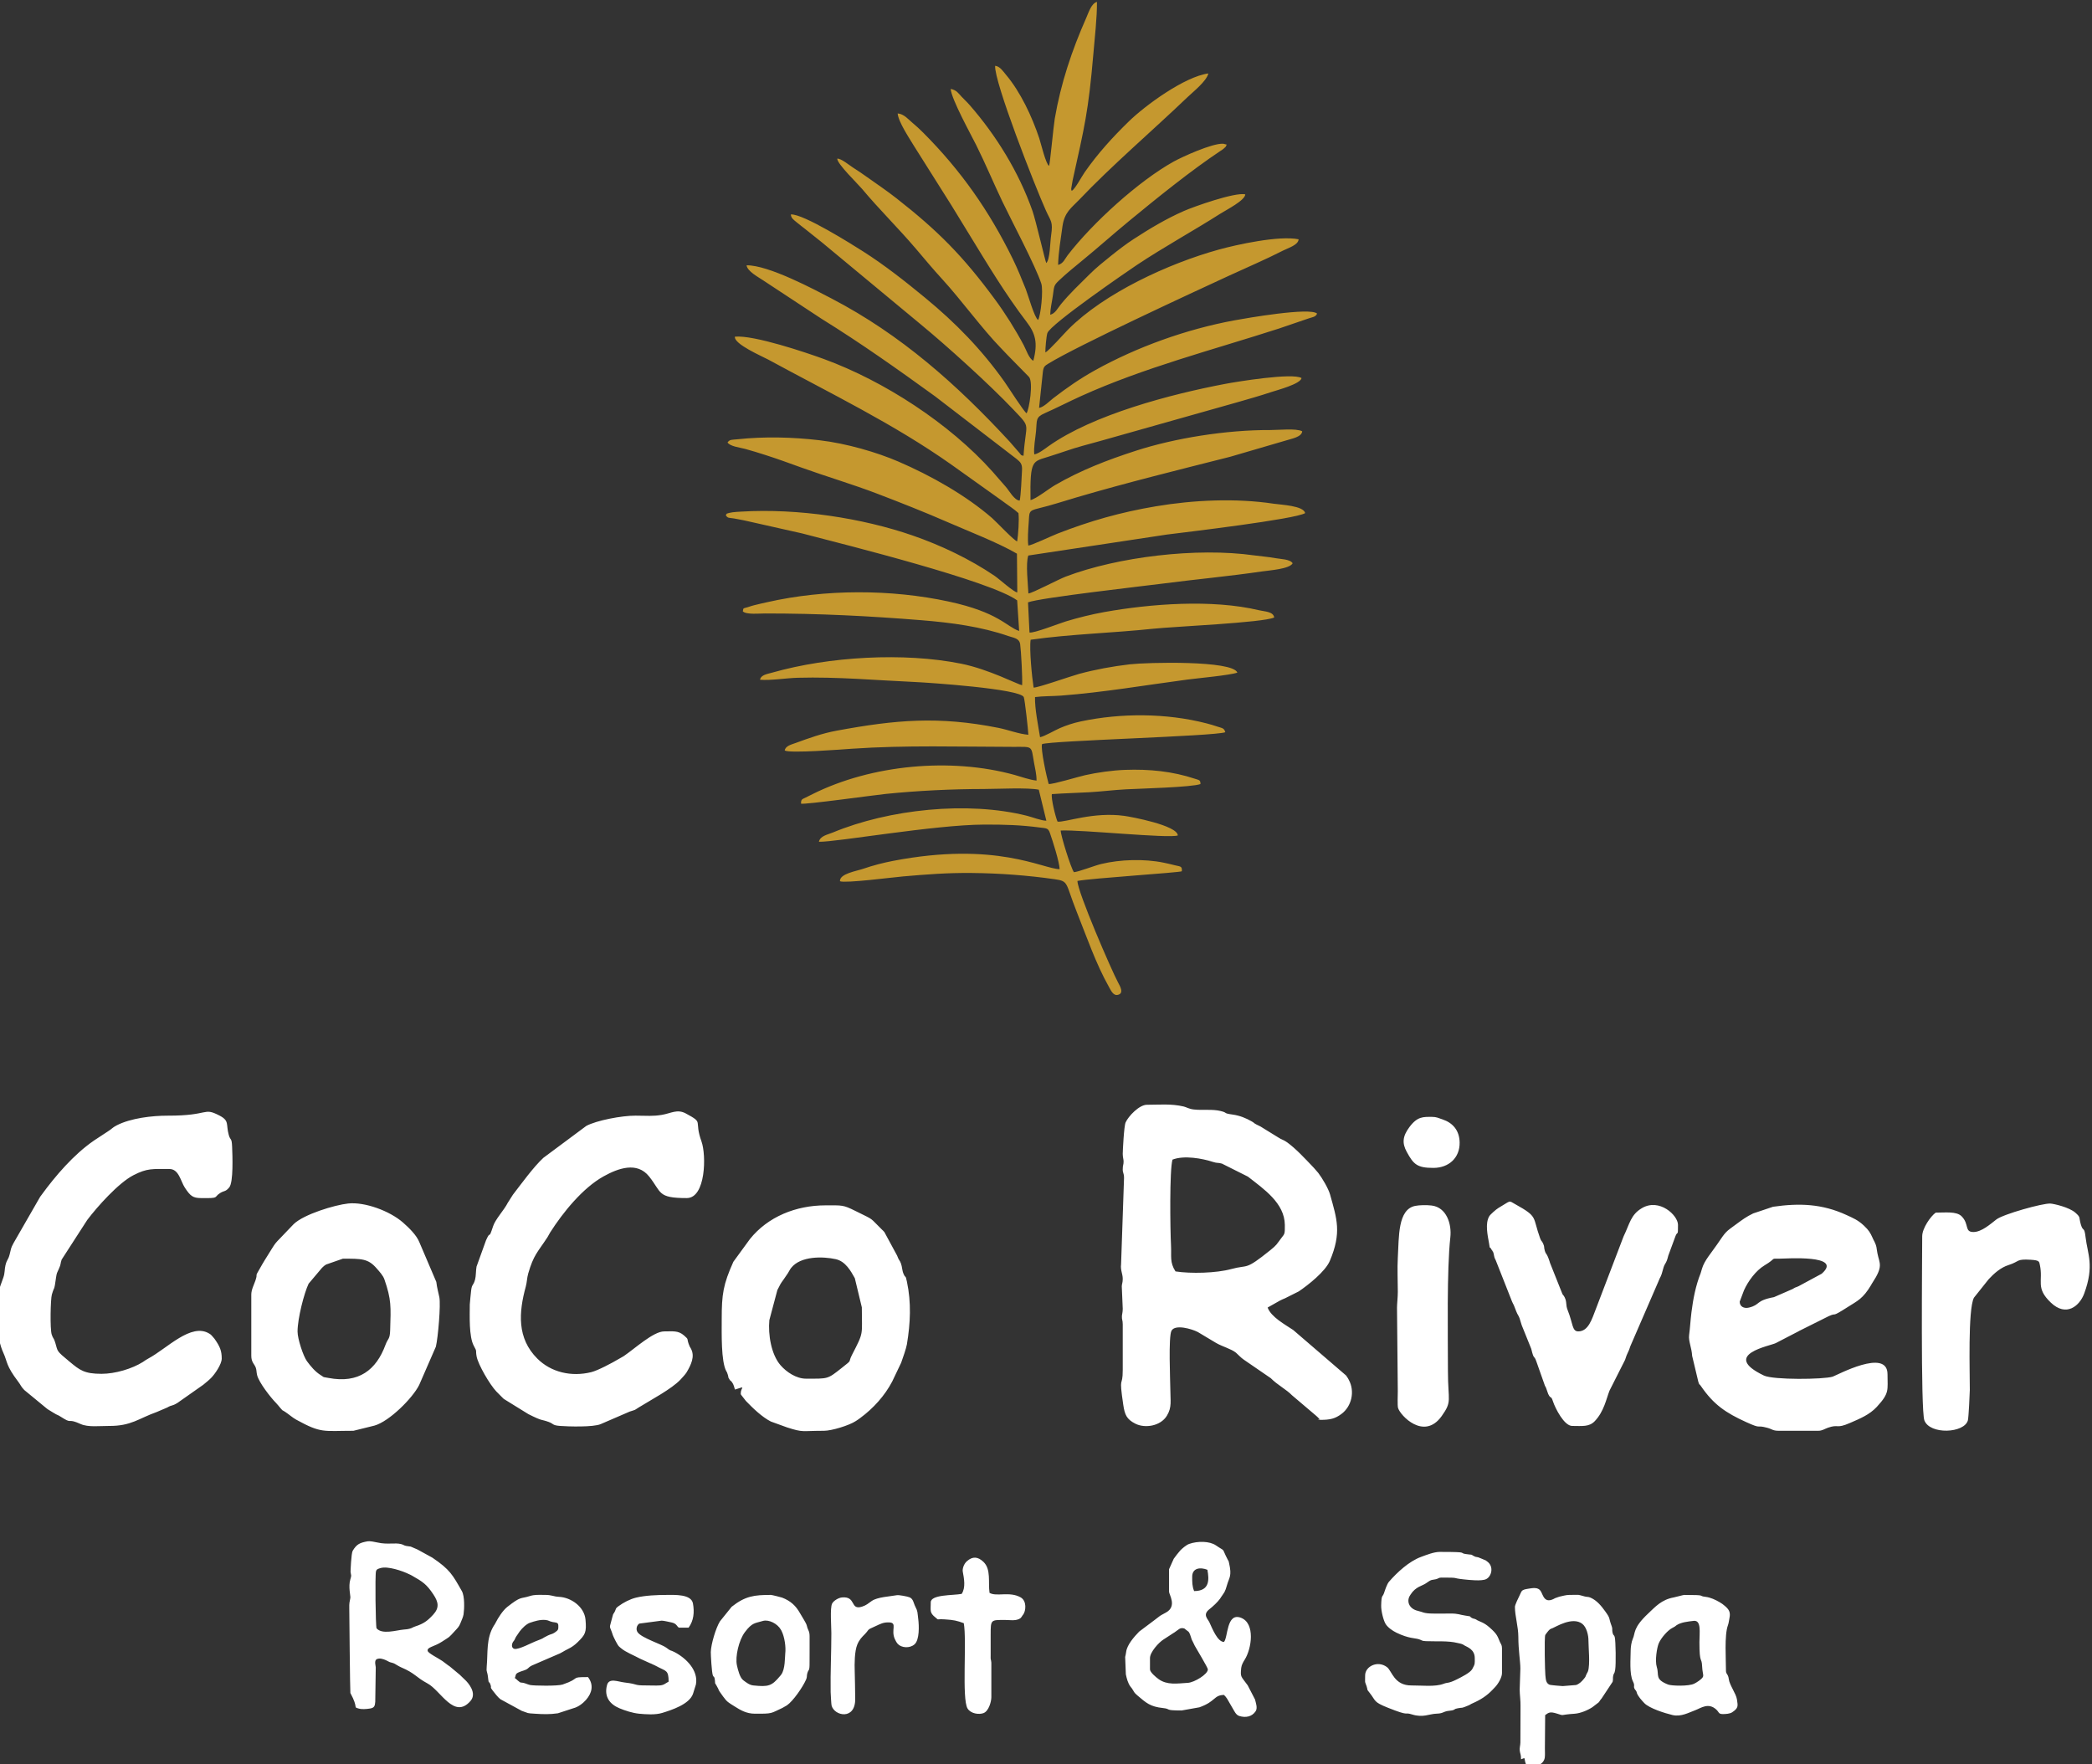
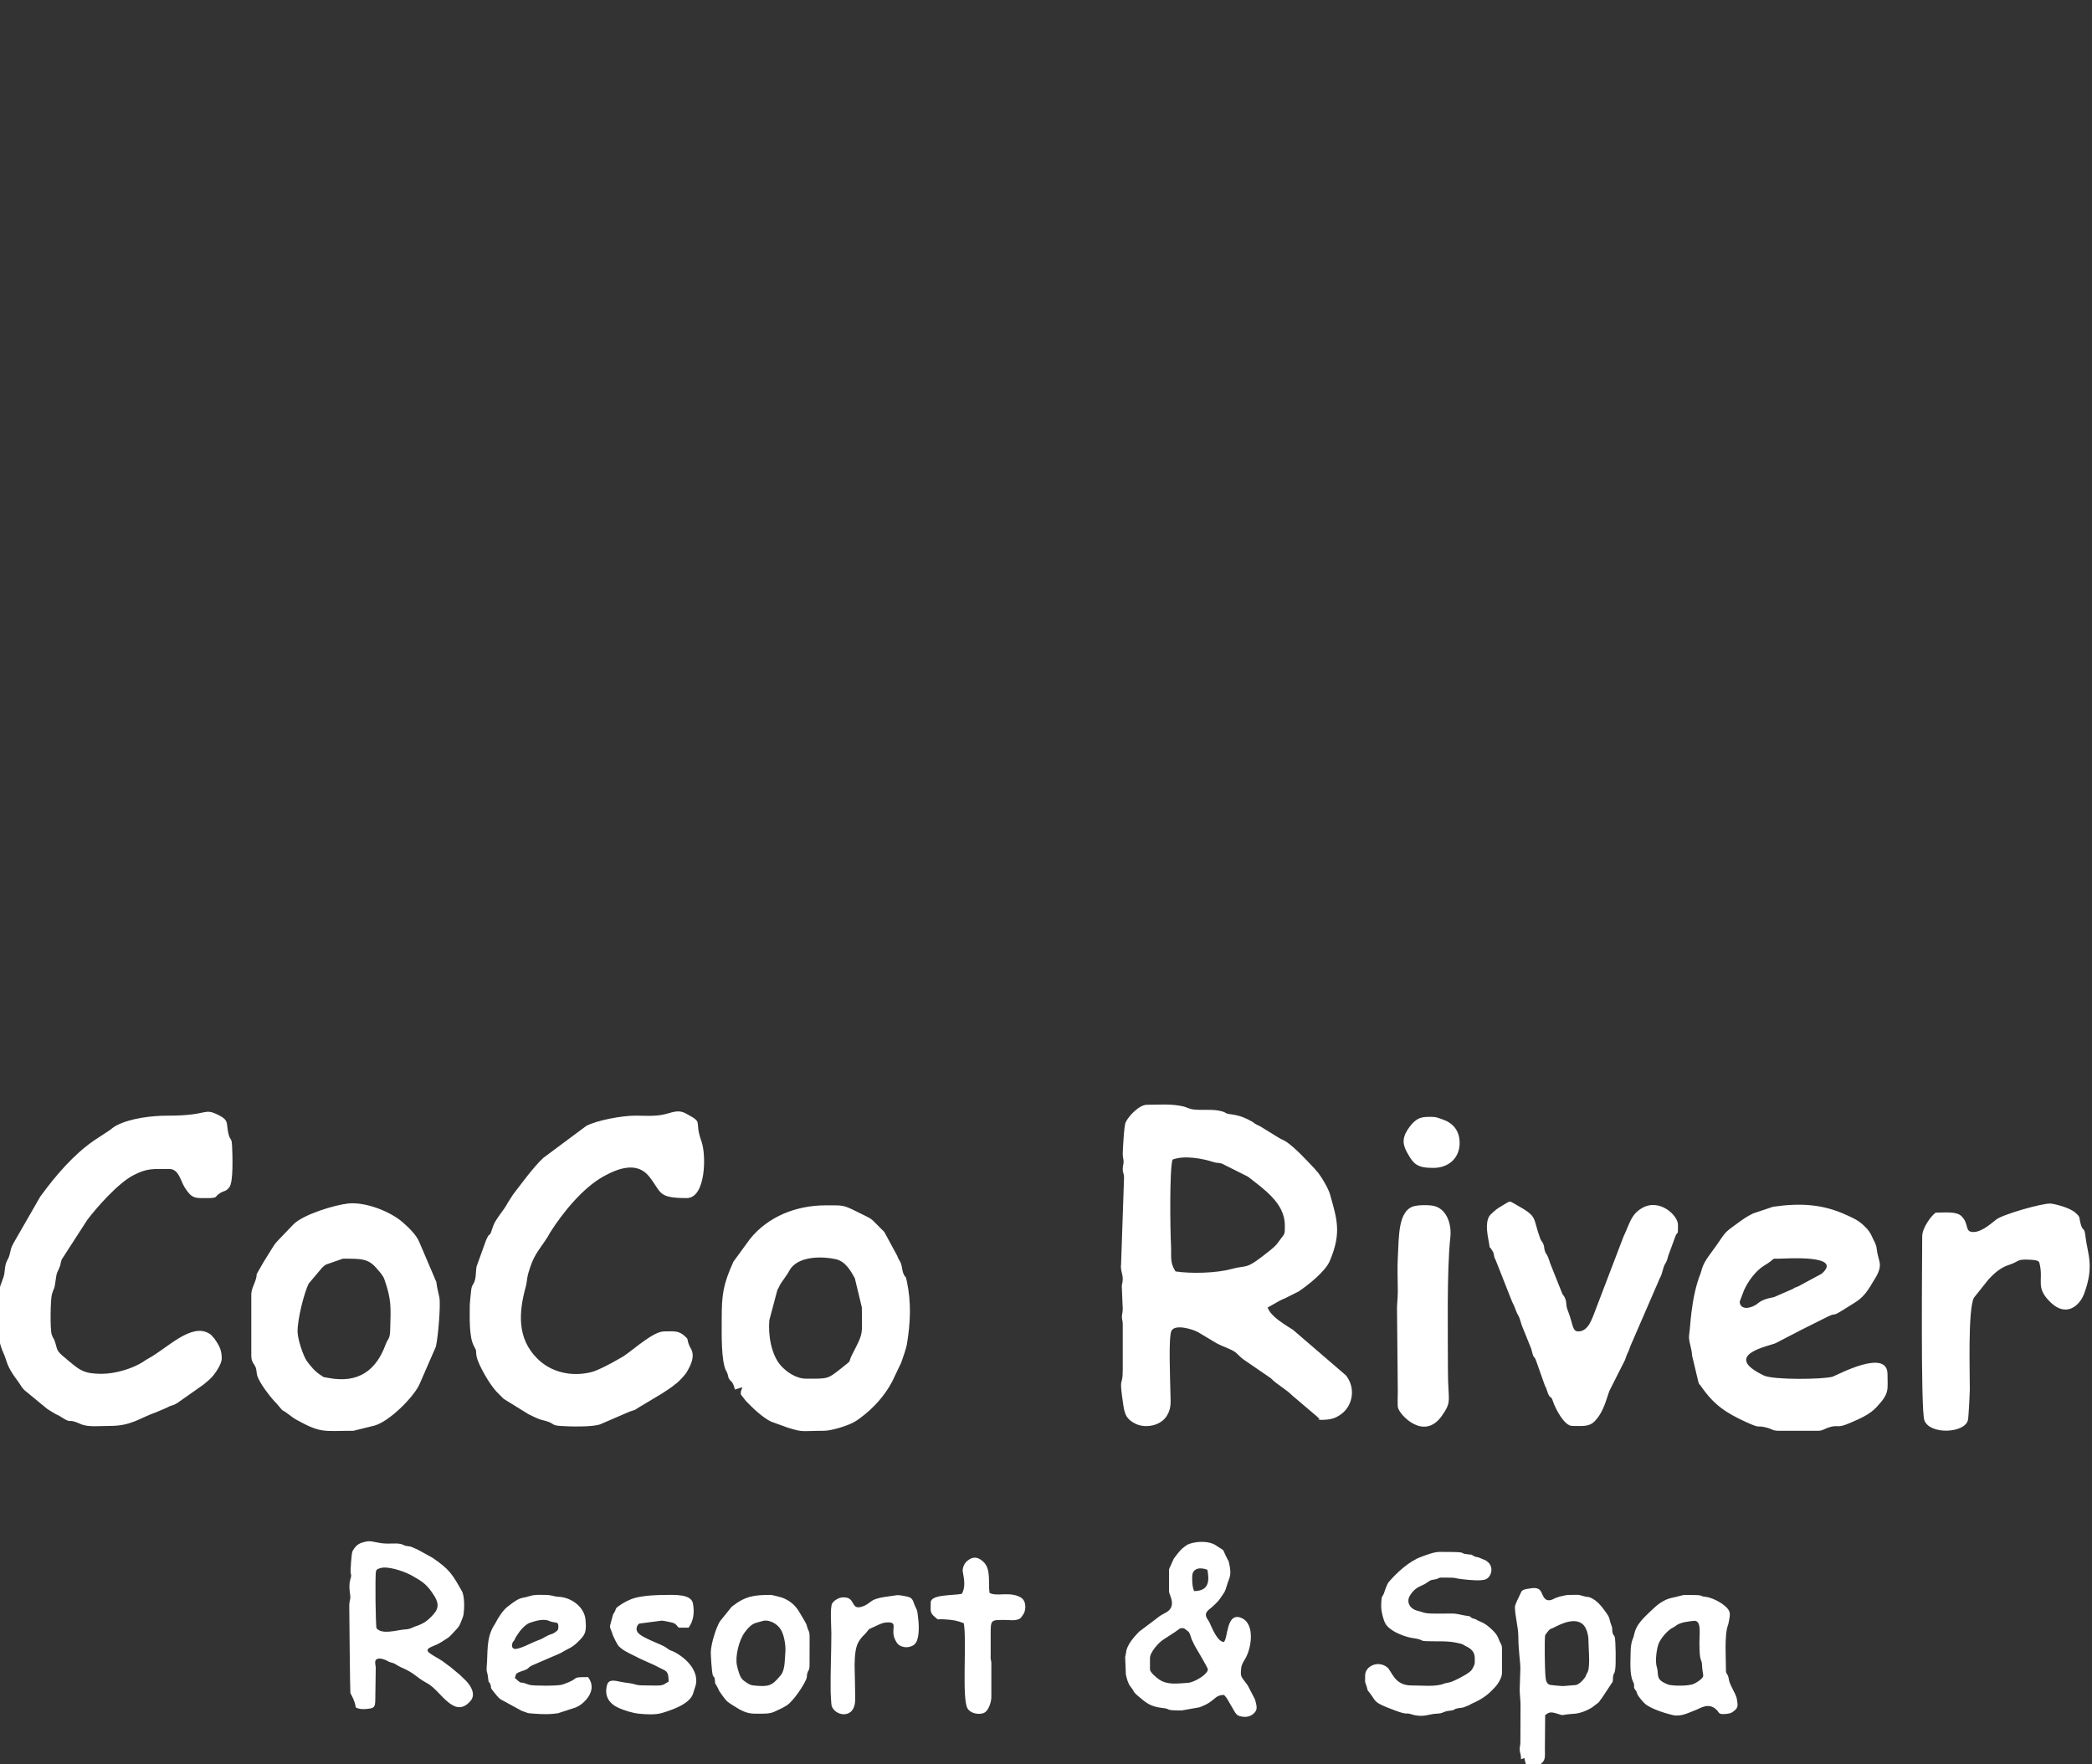
<svg xmlns="http://www.w3.org/2000/svg" version="1.1" id="Layer_1" x="0px" y="0px" width="434px" height="366px" viewBox="0 0 434 366" enable-background="new 0 0 434 366" xml:space="preserve">
  <rect x="0" y="0" width="434" height="366" fill="#333333" stroke="none" />
-   <path fill-rule="evenodd" clip-rule="evenodd" fill="#C5982F" d="M217.64,34.409c-0.66-0.304-1.725-4.776-2.031-5.697  c-1.501-4.509-3.9-9.649-6.929-13.227c-0.623-0.736-1.223-1.711-2.232-1.838c-0.232,3.291,8.229,24.909,10.535,30.035  c1.015,2.256,1.511,2.249,1.074,5.181c-0.216,1.447-0.208,4.939-0.998,5.707c-0.183-0.211-2.161-8.818-2.873-10.84  c-2.841-8.073-7.545-15.669-13.056-21.972c-0.607-0.694-1.017-1.028-1.666-1.723c-0.673-0.719-1.002-1.343-2.241-1.587  c0.179,2.19,4.231,9.502,5.312,11.674c1.896,3.811,3.539,7.749,5.375,11.609c1.778,3.74,6.975,13.528,8.122,17.123  c0.425,1.331-0.106,6.614-0.669,7.524c-0.772-0.47-2.093-5.242-2.561-6.406c-0.883-2.202-1.718-4.264-2.685-6.237  c-4.929-10.063-10.829-18.431-18.577-26.197c-0.757-0.759-1.444-1.392-2.323-2.13c-0.815-0.686-1.698-1.774-2.988-1.874  c0.112,1.716,2.519,5.295,3.398,6.764l7.72,12.242c1.407,2.288,2.499,4.081,3.787,6.185c3.75,6.122,7.495,12.373,11.854,18.069  c1.829,2.391,2.363,4.353,1.38,8.049c-0.913-0.478-1.438-2.202-1.969-3.202c-1.753-3.3-3.833-6.601-5.984-9.524  c-6.659-9.049-11.866-14.264-20.416-20.965c-2.047-1.604-4.019-2.921-6.04-4.361c-1.101-0.785-1.892-1.324-3.039-2.055  c-0.629-0.4-2.457-1.909-3.224-1.822c-0.067,1.041,4.302,5.264,5.143,6.27c3.551,4.253,7.536,8.146,11.156,12.403  c1.792,2.106,3.559,4.238,5.514,6.369c3.794,4.135,8.317,10.336,12.102,14.218c0.612,0.627,0.908,0.945,1.45,1.522l4.412,4.499  c0.946,1.069,0.031,6.772-0.503,7.542c-0.598-0.395-3.783-5.41-4.56-6.508c-4.753-6.712-10.125-12.222-16.495-17.465  c-4.046-3.331-8.363-6.75-12.879-9.618c-2.135-1.356-12.399-7.833-14.971-7.662c0.057,0.795,0.616,1.137,1.243,1.659  c0.577,0.481,1.205,0.953,1.779,1.403c1.257,0.986,2.224,1.756,3.42,2.731l20.416,16.938c5.513,4.537,14.43,12.598,19.346,17.792  c3.792,4.007,2.546,2.391,2.07,9.542c-0.685-0.149-0.363-0.037-0.837-0.579l-2.074-2.387  c-10.914-11.814-22.506-22.152-36.954-29.676c-3.396-1.769-13.066-6.953-17.591-6.864c0.156,1.252,2.477,2.461,3.476,3.143  l12.028,7.917c8.394,5.209,15.784,10.462,23.585,16.104l16.921,13.003c0.782,0.649,1.196,1.008,1.133,2.307  c-0.063,1.281-0.237,5.339-0.483,6.33c-1.103-0.023-2.225-2.118-2.856-2.82c-1.012-1.126-1.837-2.129-2.771-3.175  c-8.914-9.988-22.527-18.809-34.971-23.362c-3.533-1.293-14.539-5.025-18.485-4.646c-0.236,1.551,5.701,4.092,6.887,4.737  c12.997,7.072,26.01,13.325,38.048,21.825l10.401,7.418c1.126,0.858,2.582,1.777,3.488,2.622c0.179,1.365-0.048,4.47-0.262,5.859  c-0.596-0.08-4.328-4.063-5.193-4.814c-5.522-4.791-12.738-8.837-19.451-11.735c-4.443-1.918-10.758-3.77-16.384-4.427  c-5.556-0.649-11.393-0.799-17.017-0.198c-1.112,0.119-1.593-0.004-2.046,0.667c0.565,0.831,2.537,1.028,3.685,1.338  c1.306,0.352,2.768,0.811,4.057,1.22c2.691,0.854,5.275,1.811,7.747,2.699c5.104,1.833,10.516,3.434,15.436,5.313  c5.044,1.928,9.968,3.87,14.834,5.996c4.243,1.853,10.334,4.195,14.282,6.499l0.071,8.034c-0.712-0.027-3.771-2.8-4.678-3.417  c-5.059-3.441-11.084-6.332-17.053-8.395c-10.357-3.581-23.683-5.666-35.596-4.946c-0.575,0.035-1.175,0.064-1.749,0.14  c-0.001,0-0.69,0.126-0.712,0.134c-0.708,0.25-0.288-0.057-0.691,0.458c0.412,0.687,0.646,0.511,1.708,0.686  c0.787,0.13,1.367,0.27,2.143,0.409l11.985,2.694c9.475,2.467,39.056,9.855,44.616,13.89l0.412,6.347  c-2.616-0.868-4.192-3.855-14.594-6.1c-11.969-2.583-25.629-2.599-37.692,0.133c-0.882,0.2-1.856,0.41-2.749,0.642  c-0.451,0.117-0.804,0.238-1.29,0.396c-0.923,0.3-0.865,0.029-1.001,0.857c0.699,0.733,3.493,0.435,4.609,0.441  c11.248-0.005,21.594,0.527,32.458,1.402c6.155,0.496,12.373,1.327,18.021,3.285c1.084,0.376,2.269,0.433,2.449,1.7  c0.201,1.417,0.501,7.131,0.404,8.503c-0.939-0.172-6.902-3.312-12.638-4.468c-11.849-2.389-27.467-1.496-39.232,1.859  c-0.985,0.281-2.322,0.447-2.501,1.472c2.215,0.182,5.417-0.347,7.831-0.414c8.206-0.227,16.459,0.536,24.612,0.897  c2.137,0.095,21.552,1.372,22.274,3.123c0.23,0.558,0.925,6.933,0.952,7.807c-2.027-0.167-4.136-1.02-6.237-1.437  c-12.388-2.46-21.302-1.681-33.583,0.597c-3,0.557-5.681,1.53-8.497,2.557c-0.853,0.311-2.086,0.588-2.228,1.546  c1.106,0.63,11.935-0.227,13.95-0.366c11.126-0.767,22.383-0.402,33.527-0.387c4.106,0.005,3.609-0.321,4.248,3.309  c0.216,1.229,0.526,2.356,0.518,3.686c-1.543-0.176-3.085-0.768-4.534-1.168c-13.308-3.685-29.724-2.114-41.92,3.965  c-0.512,0.255-0.876,0.435-1.413,0.704c-0.768,0.385-0.998,0.33-0.996,1.282c0.741,0.245,15.212-1.778,17.591-2.019  c6.64-0.671,13.578-1.011,20.352-1.02c2.682-0.005,9.119-0.332,11.386,0.146l1.568,6.434c-1.082-0.014-2.926-0.75-4.009-1.021  c-12.349-3.101-28.667-1.358-40.31,3.476c-1.068,0.443-2.608,0.685-2.864,1.915c3.664,0.076,23.885-3.52,34.229-3.567  c4.329-0.018,7.654,0.084,11.732,0.624c1.167,0.155,1.594,0.059,1.956,1.104c0.615,1.775,1.952,5.937,2.021,7.519  c-3.491-0.033-13.115-5.852-34.605-1.708c-1.975,0.38-4.216,0.962-6.064,1.605c-1.47,0.512-5.008,1.03-4.904,2.611  c1.154,0.453,10.928-0.814,13.104-1.002c4.88-0.422,9.115-0.763,14.215-0.713c5.869,0.057,11.538,0.487,17.219,1.291  c2.988,0.422,2.187,0.748,4.554,6.702c2.063,5.186,4.007,10.846,6.688,15.602c0.412,0.732,0.898,1.885,1.82,1.699  c1.396-0.281,0.534-1.77,0.101-2.564c-1.3-2.385-8.457-18.887-8.432-21.08c2.884-0.565,21.168-1.721,21.656-2.007  c0.086-1.092-0.283-0.955-1.426-1.241c-0.811-0.203-1.639-0.396-2.373-0.546c-4.017-0.82-8.968-0.672-12.905,0.274  c-1.47,0.353-4.716,1.636-5.685,1.705c-0.578-0.731-2.745-7.587-2.743-8.642c4.111-0.218,22.471,1.694,24.299,1.02  c-0.099-2.093-9.705-3.867-11.095-4.059c-6.414-0.883-12.229,1.369-13.855,1.198c-0.417-0.903-1.386-4.856-1.18-5.713  c2.617-0.186,5.188-0.244,7.765-0.389c2.57-0.146,5.074-0.472,7.622-0.604c2.82-0.146,13.698-0.432,15.439-1.093  c0-0.856-0.239-0.796-1.115-1.088c-4.695-1.563-9.509-2.036-14.529-1.854c-2.632,0.095-5.764,0.539-8.263,1.097  c-1.479,0.33-6.756,1.938-7.584,1.834c-0.405-1.364-1.715-7.348-1.372-8.275c1.884-0.735,35.757-1.622,38.013-2.467  c-0.242-0.89-0.646-0.836-1.597-1.155c-0.85-0.285-1.386-0.447-2.339-0.693c-8.295-2.133-17.681-2.162-26.056-0.391  c-1.61,0.341-3.055,0.841-4.349,1.396c-0.981,0.421-3.164,1.704-4.088,1.875c-0.378-2.388-1.105-5.882-1.048-8.323  c1.704-0.224,3.628-0.172,5.421-0.308c8.791-0.667,17.455-2.168,26.147-3.318c2.16-0.286,8.843-0.895,10.412-1.45  c-0.965-2.586-18.802-2.126-22.297-1.722c-3.599,0.417-7.165,1.079-10.515,1.981c-1.651,0.445-8.705,2.934-9.458,2.846  c-0.333-2.06-0.916-8.018-0.614-9.926c8.305-1.178,17.067-1.396,25.354-2.276c4.386-0.465,22.803-1.25,25.173-2.337  c-0.173-1.248-2.014-1.235-3.126-1.501c-9.782-2.335-22.586-1.333-32.104,0.368c-2.619,0.468-5.559,1.198-8.023,1.954  c-1.352,0.415-6.677,2.504-7.515,2.291l-0.305-6.253c2.365-0.947,24.688-3.469,27.591-3.849c6.917-0.904,14.005-1.548,20.952-2.566  c1.565-0.229,5.729-0.502,6.358-1.694c-0.521-0.875-2.553-0.863-3.613-1.065c-1.444-0.275-2.906-0.362-4.311-0.563  c-11.982-1.706-28.4,0.305-39.15,4.392c-1.546,0.588-6.909,3.439-7.747,3.499c-0.07-1.798-0.607-6.266-0.017-7.87l28.712-4.344  c4.459-0.556,26.624-3.184,28.715-4.451c-0.289-1.553-5.087-1.735-6.536-1.954c-7.859-1.185-16.617-0.773-24.381,0.529  c-7.41,1.243-13.758,3.068-20.456,5.675c-1.1,0.428-5.38,2.445-6.059,2.478c-0.166-1.347-0.02-3.301,0.079-4.677  c0.163-2.256-0.106-2.531,2.029-3.039c2.662-0.633,5.392-1.542,7.88-2.272c10.487-3.083,21.249-5.73,31.878-8.426l11.692-3.417  c1.027-0.336,3.191-0.684,3.263-1.879c-1.234-0.649-4.897-0.249-6.619-0.256c-9.156-0.042-19.821,1.693-27.803,4.27  c-6.043,1.951-11.475,4.052-16.837,7.148c-1.295,0.748-3.973,2.886-5.103,3.11c-0.124-8.568,0.465-7.918,3.846-9.036  c1.176-0.389,2.28-0.717,3.521-1.152c2.178-0.764,4.66-1.391,7.056-2.056l28.443-8.034c2.421-0.694,4.678-1.33,7.049-2.117  c1.218-0.404,6.112-1.683,6.316-2.915c-1.855-1.145-13.429,0.75-15.869,1.212c-11.133,2.11-27.448,6.358-36.698,12.972  c-0.723,0.517-1.979,1.503-2.884,1.653c-0.157-1.422,0.232-3.359,0.367-4.803c0.215-2.302-0.146-2.881,1.791-3.737  c2.528-1.117,4.892-2.35,7.49-3.528c13.058-5.922,27.408-9.618,41.109-14.039l6.216-2.121c0.729-0.251,1.429-0.274,1.7-0.984  c-1.475-1.354-14.738,0.958-17.163,1.405c-10.041,1.854-20.204,5.537-28.805,10.297c-3.241,1.794-5.915,3.667-8.777,5.864  c-0.758,0.581-1.913,1.807-2.932,2.005l0.79-7.495c0.138-1.054,0.376-1.226,1.117-1.682c6.113-3.757,29.789-14.692,37.398-18.209  c3.828-1.77,7.687-3.401,11.305-5.255c1.027-0.527,3.177-1.152,3.233-2.342c-4.052-0.833-12.867,1.113-16.582,2.141  c-10.455,2.892-23.739,9.043-31.21,16.55c-0.808,0.811-4.02,4.445-4.747,4.778c-0.017-0.795,0.196-3.295,0.412-3.998  c0.558-1.821,16.832-12.983,18.562-14.136c5.62-3.744,11.818-7.135,17.354-10.664c1.222-0.779,5.117-2.743,5.147-4.001  c-2.237-0.457-10.735,2.584-12.699,3.443c-3.728,1.631-7.175,3.708-10.488,5.861c-1.582,1.028-3.189,2.271-4.634,3.428  c-1.479,1.186-3.108,2.487-4.45,3.827c-2.079,2.078-4.134,3.978-6.016,6.295c-0.65,0.801-1.127,1.867-2.178,2.128  c0.027-1.383,0.344-2.509,0.544-3.948c0.28-2.011,0.188-2.125,1.3-3.181c1.459-1.386,3.215-2.815,4.802-4.114  c3.301-2.701,6.267-5.365,9.781-8.26c5.592-4.606,12.759-10.41,18.978-14.544c0.259-0.172,0.373-0.223,0.616-0.443  c0.518-0.468,0.326-0.25,0.585-0.776c-0.055-0.033-0.142-0.131-0.175-0.076l-0.535-0.136c-2.284-0.129-8.567,2.748-10.298,3.709  c-7.257,4.034-16.817,12.721-21.973,19.416c-0.585,0.76-0.881,1.712-1.988,2.018c0.046-2.481,0.571-5.604,0.901-7.987  c0.413-2.978,1.868-3.846,3.427-5.488c6.78-7.14,15.289-14.407,22.561-21.372c1.083-1.038,3.928-3.287,4.275-4.873  c-4.925,0.645-13.121,6.668-16.442,9.897c-3.373,3.279-6.459,6.663-9.183,10.556c-0.685,0.978-1.959,3.44-2.688,3.897  c-0.147-0.246-0.098,0.038-0.133-0.465l0.296-1.715c2.475-11.179,3.263-14.184,4.304-26.279c0.273-3.186,0.777-7.603,0.74-10.739  c-1.167,0.315-1.713,2.165-2.236,3.348c-2.952,6.673-5.251,13.495-6.516,20.873C218.561,26.118,217.833,33.969,217.64,34.409" />
  <path fill-rule="evenodd" clip-rule="evenodd" fill="#FFFFFF" d="M297.063,231.701c-1.797,0-3.005-0.113-4.658,2.102  c-1.452,1.945-1.55,3.357-0.56,5.168c1.404,2.574,2.144,3.32,5.54,3.313c3.162-0.006,5.484-2.068,5.427-5.289  c-0.044-2.518-1.45-4.068-3.538-4.768C298.414,231.941,298.023,231.701,297.063,231.701 M293.575,250.17  c-3.616,0.746-3.338,6.416-3.589,10.742c-0.127,2.221-0.004,4.803,0,7.063c0.003,1.084-0.173,2.662-0.167,3.27l0.163,17.377  c-0.002,0.682-0.092,2.939,0.048,3.447c0.431,1.563,5.394,6.836,9.055,1.707c2.226-3.117,1.3-3.08,1.3-9.285  c0-7.57-0.256-20.996,0.5-27.83c0.296-2.666-0.743-6.191-3.888-6.572C295.936,249.961,294.438,249.994,293.575,250.17z   M409.4,255.586c-1.913,0-0.815-1.635-2.463-3.275c-1.06-1.051-3.358-0.746-5.361-0.746c-1.046,0.736-2.801,3.246-2.801,4.904  c0,4.162-0.341,36.1,0.45,38.191c1.138,3.008,8.288,2.691,9.027-0.008c0.149-0.543,0.395-5.523,0.4-6.313  c0.018-3.371-0.427-16.564,0.845-19.115l3.074-3.854c1.093-1.182,2.49-2.42,4.094-2.924c2.385-0.754,1.508-1.301,4.642-1.105  c1.801,0.113,1.728,0.373,1.879,1.078c0.731,3.404-0.977,4.709,2.281,7.816c3.207,3.057,5.969,0.666,6.911-1.877  c2.147-5.797,0.691-8.256,0.297-11.641c-0.285-2.457-0.504-1.041-0.99-2.695c-0.46-1.572,0.036-1.414-1.14-2.451  c-1.275-1.125-4.447-1.848-5.182-1.891c-1.592-0.088-9.804,2.207-11.217,3.309C412.891,253.969,411.082,255.586,409.4,255.586z   M326.164,295.816c2.056,0,3.506,0.24,4.684-0.994c1.915-2.006,2.391-4.631,3.049-6.309l3.232-6.398  c0.473-1.578,0.706-1.514,1.108-2.863l5.758-13.281c0.537-1.408,0.533-0.807,1.01-2.645c0.406-1.564,0.615-0.863,1.1-2.854  l1.51-4.098c0.446-1.078,0.498,0.203,0.498-2.266c0-2.01-3.881-5.602-7.488-3.475c-2.337,1.377-2.515,3.223-3.815,5.898  l-5.71,14.955c-0.839,2.16-1.558,4.717-3.682,4.717c-1.303,0-1.069-1.619-2.188-4.391c-0.464-1.15-0.117-1.641-0.628-2.674  c-0.346-0.707-0.318-0.193-0.669-1.199l-2.373-5.953c-0.029-0.076-0.042-0.16-0.067-0.238c-0.68-2.068-0.741-1.314-1.028-2.348  c-0.219-0.783,0.015-0.621-0.328-1.406c-0.285-0.656-0.356-0.365-0.632-1.125c-1.628-4.494-0.335-4.375-5.118-7.033  c-1.528-0.848-0.791-0.826-3.528,0.762c-0.462,0.268-1.697,1.354-1.91,1.727c-0.879,1.533-0.329,3.936-0.03,5.623  c0.305,1.736-0.05,0.305,0.423,1.129c1.131,1.975-0.327-0.938,0.366,0.564c0.366,0.787,0.086,0.873,0.588,1.785l3.368,8.535  c0.299,0.705,0.291,0.506,0.578,1.273c0.969,2.613,0.618,0.803,1.452,3.688l1.975,4.893c0.605,2.508,0.523,1.104,1.054,2.6  l1.779,5.043c0.044,0.084,0.18,0.32,0.219,0.408l0.469,1.328c0.609,1.23,0.512,0.1,1.016,1.605  C322.653,292.145,324.49,295.816,326.164,295.816z M149.726,273.576c0,3-0.159,8.863,0.957,10.9  c0.327,0.594-0.076-0.342,0.283,0.643c0.313,0.865-0.122,0.242,0.385,1.068c0.433,0.699,0.065-0.168,0.666,0.807  c0.167,0.279,0.351,0.871,0.452,1.277c2.622-0.873,1.04-0.357,1.233,0.865c0.102,0.629-0.339-0.65,0.109,0.303l0.926,1.189  c1.444,1.498,3.339,3.336,5.18,4.273l3.398,1.232c3.425,1.09,2.895,0.688,7.64,0.688c1.544,0,5.166-1.084,6.571-2.008  c0.508-0.336,0.436-0.277,0.916-0.629c2.77-2.035,5.108-4.654,6.641-7.566l1.869-3.914c0.367-1.029,1.05-2.982,1.189-3.813  c0.735-4.439,0.931-8.623,0.008-12.994c-0.338-1.6-0.233-0.549-0.701-1.629c-0.321-0.74-0.277-1.441-0.53-2.133  c-0.296-0.813-0.386-0.502-0.811-1.666l-2.64-4.875c-0.058-0.07-0.239-0.256-0.3-0.322c-0.048-0.047-0.116-0.105-0.162-0.15  c-2.815-2.734-1.337-1.816-5.58-3.924c-2.559-1.27-2.68-1.143-6.156-1.143c-6.162,0-11.976,2.369-15.681,6.982l-3.442,4.717  C150.025,266.473,149.726,268.516,149.726,273.576z M167.2,286.01c-2.016,0-4.042-1.381-5.253-2.762  c-1.976-2.26-2.618-6.428-2.339-9.383l1.66-6.234c0.703-1.355,0.554-1.174,1.317-2.229c0.205-0.281,0.667-0.957,0.871-1.273  c0.318-0.5,0.371-0.713,0.677-1.102c1.992-2.525,6.674-2.375,9.248-1.807c2.032,0.445,3.138,2.477,3.957,3.945l1.455,6.051  c0,5.943,0.476,4.973-2.042,9.861c-0.926,1.797,0.273,0.805-2.142,2.715C171.617,286.162,171.846,286.01,167.2,286.01z   M52.132,268.563v12.684c0,1.428,0.678,1.709,0.947,2.529c0.173,0.533,0.105,0.883,0.265,1.512c0.387,1.537,2.799,4.625,3.931,5.773  c0.405,0.408,0.578,0.686,0.847,0.986c0.737,0.826,0.142,0.266,0.996,0.822c0.819,0.537,1.562,1.221,2.319,1.637  c5.273,2.9,5.602,2.316,11.89,2.316l4.363-1.078c3.078-0.871,7.915-5.701,9.268-8.42l3.467-7.953  c0.456-1.895,1.032-8.719,0.719-10.258c-0.263-1.295-0.454-1.795-0.631-3.18l-3.502-8.201c-0.572-1.477-2.158-3.02-3.437-4.137  c-2.757-2.404-7.939-4.295-11.352-3.922c-2.813,0.305-9.168,2.23-11.288,4.266c-0.042,0.043-0.102,0.109-0.145,0.154l-0.746,0.773  c-3.797,4.066-2.142,1.832-5.158,6.615c-0.365,0.582-0.428,0.729-0.785,1.338c-1.478,2.523-0.496,0.988-1.109,2.828  C52.706,266.498,52.132,267.533,52.132,268.563z M61.73,276.232c0-2.703,1.363-7.992,2.299-9.932l2.781-3.293  c0.625-0.596,0.271-0.254,0.84-0.676l3.482-1.213c3.871,0,5.24-0.037,7.011,2.021c0.58,0.67,1.323,1.453,1.61,2.287  c1.448,4.199,1.345,5.582,1.189,10.533c-0.062,1.969-0.446,1.611-0.964,3.02c-1.917,5.217-5.557,8.08-11.822,6.881  c-1.486-0.283-0.666-0.006-1.616-0.582c-1.149-0.699-2.136-1.898-2.869-2.906C62.912,281.332,61.73,277.752,61.73,276.232z   M369.035,296.822h8.134c0.909,0,1.282-0.371,2.064-0.641c2.283-0.789,1.609,0.305,4.586-0.994c2.022-0.883,4.028-1.688,5.541-3.33  c2.671-2.898,2.217-3.43,2.217-6.777c0-5.514-10.591,0.271-11.388,0.518c-1.896,0.582-12.298,0.697-14.254-0.238  c-9.15-4.379,1.512-6.172,2.496-6.744l4.632-2.402c0.058-0.035,0.136-0.082,0.195-0.113l6.143-3.068  c1.872-0.848,0.201,0.492,3.944-1.895c2.01-1.283,3.124-1.689,4.843-4.574c0.235-0.396-0.031-0.004,0.222-0.387  c2.368-3.584,1.496-4.002,1.067-6.221c-0.229-1.191-0.086-1.291-0.613-2.383c-0.032-0.066-0.078-0.137-0.11-0.203  c-0.033-0.068-0.075-0.139-0.107-0.207c-0.031-0.066-0.067-0.143-0.099-0.211c-0.032-0.066-0.063-0.146-0.095-0.213  c-0.445-0.98-0.725-1.49-1.747-2.457c-1.253-1.188-2.285-1.6-3.626-2.217c-5.074-2.344-9.806-2.504-15.258-1.717l-4.108,1.377  c-1.393,0.664-2.315,1.352-3.402,2.152c-2.391,1.758-2.152,1.439-4.112,4.318c-1.189,1.746-2.628,3.313-3.112,5.004  c-0.067,0.24-0.203,0.738-0.276,0.926c-1.024,2.549-1.563,5.367-1.903,8.07c-0.221,1.746-0.284,3.23-0.496,4.809  c-0.159,1.184,0.564,2.693,0.63,4.26l1.291,5.414c0.456,1.166-0.105-0.059,0.566,0.914c2.607,3.791,5.094,5.492,9.359,7.428  c3.395,1.541,1.834,0.49,4.395,1.186C367.69,296.486,367.742,296.822,369.035,296.822z M361.802,267.682  c0.824-1.854,2.446-4.088,4.251-5.17c2.592-1.551,1.176-1.393,2.98-1.393c1.398,0,13.518-0.916,8.882,3.125l-4.808,2.594  c-0.787,0.354-0.379,0.066-1.228,0.58l-3.856,1.68c-3.905,0.732-2.754,1.578-5.2,2.17c-1.006,0.242-1.91-0.197-1.91-1.23  L361.802,267.682z M97.461,270.627c0,2.225-0.213,6.686,0.849,8.598c0.727,1.309,0.305,0.771,0.571,2.188  c0.317,1.668,2.706,5.799,4.096,7.262l1.228,1.236c0.062,0.063,0.233,0.236,0.299,0.293l5.102,3.156  c3.114,1.57,2.53,1.006,4.229,1.629c1.082,0.396,0.688,0.695,2.337,0.824c1.644,0.129,6.935,0.291,8.455-0.379l6.026-2.602  c1.475-0.477,0.767-0.178,1.907-0.881c2.474-1.533,6.786-3.809,8.604-5.74c0.385-0.408,1.052-1.141,1.255-1.482  c0.974-1.627,1.763-3.328,0.948-4.898c-0.343-0.668-0.173-0.143-0.49-1.012c-0.432-1.182,0.086-0.852-0.964-1.768  c-1.219-1.066-2.315-0.846-4.128-0.846c-2.243,0-6.13,3.609-8.399,5.135l-0.986,0.566c-1.385,0.824-4.361,2.412-5.742,2.752  c-4.168,1.025-8.342,0.014-11.174-2.799c-4.268-4.236-3.869-9.617-2.407-14.949c0.251-0.916,0.243-1.813,0.506-2.715  c1.122-3.881,1.93-4.375,3.995-7.527l0.552-0.98c2.608-4.096,6.728-9.225,11.093-11.65c3.021-1.678,6.937-3.111,9.439,0.023  c2.651,3.316,1.654,4.486,7.815,4.486c3.947,0,4.078-8.9,3.056-11.74c-1.647-4.572,0.629-3.721-3.25-5.813  c-1.803-0.973-3.072-0.023-4.993,0.293c-1.904,0.314-2.956,0.17-5.455,0.16c-2.855-0.012-8.09,0.988-10.204,2.131l-8.914,6.629  c-2.058,1.91-4.542,5.357-6.312,7.645l-1.058,1.666c-0.751,1.506-2.56,3.387-3.04,4.842c-1.064,3.244-0.399,0.533-1.475,2.941  l-1.972,5.467c-0.155,0.9-0.102,1.947-0.299,2.672c-0.376,1.385-0.64,0.85-0.817,2.256  C97.687,268.182,97.461,270.381,97.461,270.627z M46,281.836c0-1.568-0.351-2.479-1.488-4.086c-0.036-0.051-0.389-0.461-0.424-0.5  c-0.426-0.447-0.279-0.348-0.651-0.578c-3.764-2.35-8.79,3.086-12.655,5.152c-0.651,0.35-0.486,0.311-1.14,0.725  c-2.25,1.418-5.754,2.455-8.575,2.455c-3.596,0-4.519-0.77-6.622-2.51c-2.915-2.41-2.391-2.051-2.997-4.006  c-0.333-1.07-0.402-0.674-0.719-1.631c-0.38-1.143-0.245-7.387,0.03-8.301c0.65-2.168,0.411-0.352,0.867-3.529  c0.144-0.992,0.202-0.943,0.6-1.834c0.475-1.055,0.239-0.908,0.556-1.873l5.319-8.24c2.03-2.689,6.458-7.67,9.557-9.268  c2.897-1.496,3.965-1.299,7.489-1.299c1.971,0,2.325,2.537,3.194,3.861c1.155,1.76,1.673,2.15,3.351,2.172  c3.986,0.055,2.536-0.143,3.968-1.041c0.876-0.553,1.109-0.215,1.905-1.186c0.873-1.072,0.669-6.555,0.587-8.453  c-0.085-1.98-0.338-1.129-0.701-2.445c-0.612-2.205,0.205-2.906-1.955-4.014c-3.426-1.762-1.952,0.063-10.661,0.041  c-3.261-0.008-7.733,0.512-10.636,2.016c-0.942,0.49-0.885,0.662-1.813,1.246l-2.763,1.814c-0.052,0.039-0.129,0.088-0.186,0.127  c-4.158,2.871-7.941,7.279-10.85,11.279c-0.04,0.051-0.094,0.121-0.129,0.172c-0.04,0.053-0.094,0.123-0.131,0.178L2.84,257.83  c-0.681,1.256-0.488,1.107-0.855,2.463c-0.328,1.221-0.534,0.891-0.86,2.232c-0.195,0.797-0.092,1.535-0.426,2.488  c-0.97,2.787-0.684,1.439-1.082,4.799c-0.393,3.313-0.349,7.732,1.078,10.834c0.887,1.934,0.496,2.586,3.082,5.99  c0.587,0.771,0.526,0.969,1.261,1.73l4.692,3.863c0.052,0.037,0.122,0.096,0.175,0.131l1.138,0.697  c0.358,0.211,0.245,0.164,0.568,0.334c0.265,0.141,0.396,0.182,0.611,0.287l1.149,0.701c1.53,0.893,0.716-0.156,3.343,1.035  c1.576,0.715,3.966,0.391,5.919,0.402c4.614,0.027,6.142-1.566,9.863-2.883l2.19-0.934c1.098-0.639,0.858-0.189,2.125-0.957  l5.347-3.76c0.699-0.588,1.104-0.885,1.642-1.43C44.593,285.055,46,283.006,46,281.836z M232.919,239.361  c0,0.662,0.163,1.119,0.175,1.518c0.022,0.793-0.175,0.758-0.175,1.727c0,0.773,0.269,0.736,0.269,1.77l-0.613,17.912  c-0.159,1.229,0.345,1.943,0.345,3.031c0,0.82-0.182,0.984-0.199,1.523l0.199,4.67c0,0.754-0.155,1.145-0.172,1.535  c-0.029,0.807,0.172,0.76,0.172,1.711v9.438c0,3.924-0.863,0.703,0.113,7.264c0.301,2.014,0.686,2.965,2.494,3.883  c1.992,1.014,5.224,0.523,6.547-1.641c1.102-1.801,0.713-3.139,0.713-5.67c0-1.428-0.426-10.756,0.249-11.973  c0.771-1.398,4.252-0.35,5.441,0.262l3.835,2.293c1.291,0.744,3.109,1.213,4.09,2.002l0.785,0.744  c0.446,0.404,0.337,0.332,0.849,0.707l5.599,3.844c1.374,1.402,3.243,2.34,4.391,3.535l4.952,4.203  c0.053,0.045,0.12,0.105,0.168,0.15c0.052,0.043,0.117,0.105,0.167,0.15c1.279,1.205-0.627,0.211,0.596,0.607  c2.063,0,3.076-0.254,4.379-1.225c2.154-1.6,2.806-4.703,1.546-7.045c-0.197-0.371-0.123-0.248-0.333-0.574  c-0.047-0.076-0.19-0.287-0.242-0.359l-10.974-9.441c-1.705-1.145-4.58-2.682-5.308-4.658l2.561-1.449  c0.42-0.227,0.681-0.305,1.052-0.473l2.841-1.424c1.975-1.334,5.521-4.137,6.451-6.336c2.48-5.873,1.472-8.674,0.048-13.771  c-0.347-1.24-1.622-3.395-2.449-4.479l-0.853-0.982c-0.046-0.047-0.105-0.115-0.149-0.162l-0.299-0.318  c-1.552-1.611-3.266-3.496-5.134-4.863c-0.831-0.605-1.063-0.49-1.98-1.104l-3.582-2.207c-0.318-0.176-0.546-0.248-0.843-0.416  c-0.924-0.516-0.109-0.133-0.938-0.617c-1.213-0.709-2.526-1.23-3.984-1.434c-2.144-0.299-0.839-0.328-2.484-0.734  c-1.741-0.432-3.684-0.107-5.578-0.322c-1.028-0.113-1.53-0.484-2.076-0.613c-2.619-0.621-5.094-0.363-7.656-0.363  c-1.588,0-3.827,2.367-4.41,3.66C233.172,233.59,232.919,238.871,232.919,239.361z M263.521,259.365  c-5.375,4.33-4.44,2.906-8.082,3.902c-3.146,0.861-8.412,0.982-11.573,0.492c-1.235-1.902-0.809-3.131-0.933-5.42  c-0.171-3.248-0.326-15.693,0.311-17.771c2.396-0.934,6.166-0.256,8.466,0.498c0.837,0.273,0.964,0.088,1.791,0.33l5.389,2.701  c3.319,2.594,7.604,5.488,7.658,10.008c0.023,1.975-0.042,1.834-0.713,2.717C264.799,258.18,264.94,258.223,263.521,259.365z" />
  <path fill-rule="evenodd" clip-rule="evenodd" fill="#FFFFFF" d="M186.065,330.93c-1.437,0.266-4.039,0.373-5.215,1.197  c-0.709,0.496-1.128,0.904-2.036,1.186c-2.521,0.781-1.127-2.203-4.144-1.918c-0.779,0.072-1.775,0.73-2.045,1.279  c-0.458,0.93-0.155,4.771-0.155,6.145c0,4.104-0.214,8.016-0.148,12.195c0.005,0.307,0.132,2.563,0.189,2.785  c0.557,2.217,4.978,3.119,4.904-1.385c-0.032-1.916-0.036-4.076-0.098-5.691c-0.057-1.516-0.041-4.174,0.531-5.547  c0.439-1.049,0.931-1.521,1.62-2.217c0.638-0.645,0.516-0.869,1.256-1.188l1.646-0.76c0.402-0.15,0.268-0.125,0.601-0.24  c0.428-0.148,0.952-0.227,1.513-0.197c1.742,0.092,0.274,1.539,1.164,3.477c0.163,0.354,0.362,0.723,0.609,0.992  c0.732,0.793,2.444,0.982,3.471,0.08c1.048-0.92,0.939-3.875,0.772-5.207c-0.185-1.48-0.092-1.609-0.583-2.555  c-0.412-0.791-0.419-1.654-1.221-1.99C188.255,331.188,186.485,330.852,186.065,330.93 M199.729,326.006  c0.262,1.438,0.653,3.328-0.22,4.652c-1.754,0.342-6.417,0.096-6.417,1.754c0,1.734-0.283,2.148,0.98,3.143  c0.815,0.643-0.036,0.266,1.961,0.391c1.835,0.117,2.487,0.264,3.909,0.787c0.665,3.516-0.444,15.709,0.787,17.703  c0.68,1.1,2.383,1.301,3.312,0.951c1.082-0.406,1.621-2.396,1.621-3.287v-7.188c-0.093-1-0.174-0.172-0.141-1.719  c0-1.186,0.001-2.648,0-4.063c-0.001-3.168,0.015-3.064,2.98-3.064c0.941,0,2.053,0.221,2.953-0.217  c0.26-0.127,0.308-0.201,0.454-0.385c0.14-0.176,0.065-0.113,0.192-0.297l0.205-0.271c0.495-0.693,0.768-2.764-0.569-3.518  c-2.293-1.293-4.999-0.076-6.45-0.934c-0.311-2.238,0.356-4.914-1.281-6.447c-1.149-1.076-2.217-1.16-3.4-0.129  C199.868,324.51,199.65,325.563,199.729,326.006z M138.711,348.859c-0.686,0.373-0.958,0.721-1.807,0.787  c-0.781,0.063-1.848,0.002-2.663,0.004c-3.039,0.01-1.462-0.232-4.701-0.615c-1.363-0.16-3.19-1.008-3.604,0.525  c-0.65,2.4,0.538,3.973,2.567,4.824c1.12,0.471,2.724,1,4.085,1.131c1.426,0.137,3.361,0.275,4.776-0.158  c1.973-0.607,5.622-1.781,6.398-3.949l0.61-1.953c0.546-2.898-1.979-5.449-4.477-6.744c-0.94-0.486-0.573-0.055-1.695-0.912  c-0.9-0.689-5.077-1.986-5.917-3.174c-0.425-0.598-0.19-1.482,0.345-1.805l4.621-0.609c0.372-0.016,1.67,0.287,2.142,0.391  c1.041,0.229,1.065,0.908,1.48,1.064l1.989-0.006c1.055-1.455,1.233-3.195,0.896-5.025c-0.361-1.951-3.793-1.762-5.371-1.762  c-2.042,0-4.542,0.102-6.457,0.568c-1.229,0.301-2.567,1-3.625,1.775c-0.638,0.467-0.445,0.438-0.729,1.051  c-0.29,0.631-0.311,0.279-0.502,1.063c-0.731,2.996-0.709,1.436,0.084,3.922c0.072,0.225,0.865,1.9,1.23,2.275l0.167,0.158  c0.024,0.021,0.063,0.053,0.088,0.074l0.174,0.146c1.035,0.885,2.668,1.475,3.977,2.197l2.094,0.947  c0.359,0.121,0.078,0.023,0.355,0.152c0.456,0.209,0.857,0.391,1.225,0.596c0.033,0.018,0.07,0.045,0.104,0.061  C138.129,346.691,138.711,346.453,138.711,348.859z M159.934,330.873c-3.448,0-5.302,0.211-8.142,2.457l-2.435,3.025  c-0.869,1.416-1.855,4.762-1.896,6.367c-0.012,0.418,0.185,4.395,0.448,4.906c0.211,0.41,0.292,0.064,0.397,0.889  c0.125,0.973-0.12,0.371,0.322,1.127c0.898,1.539-0.081,0.273,1.375,2.289c0.845,1.17,1.096,1.248,2.419,2.084  c1.255,0.793,2.446,1.488,4.189,1.498c3.747,0.02,3.214-0.055,5.683-1.186l0.936-0.533c1.276-0.852,3.341-3.824,4.021-5.416  c0.208-0.486,0.09-0.693,0.221-1.199c0.281-1.076,0.495-0.223,0.478-2.424c-0.013-1.773,0.029-3.557,0.007-5.324  c-0.015-1.164-0.328-1.105-0.573-2.176c-0.13-0.563-0.903-1.678-1.405-2.576c-0.884-1.586-1.992-2.582-3.723-3.248  C162.023,331.344,160.142,330.873,159.934,330.873z M158.26,336.273c1.196-0.361,3.036,0.543,3.751,1.834l0.118,0.211  c0.654,1.297,0.939,3.383,0.775,4.734c-0.087,0.707,0.014,3.197-0.831,4.346l-0.216,0.27c-1.751,2.096-2.381,2.311-5.578,1.982  c-0.805-0.084-1.451-0.607-2.07-1.07c-0.72-0.539-1.111-2.121-1.327-3.102c-0.395-1.799,0.403-5.238,1.656-6.891  C156.063,336.572,156.6,336.777,158.26,336.273z M121.986,347.92c-3.922,0-1.273,0.184-5.265,1.541  c-0.993,0.338-5.947,0.271-6.759,0.096c-0.362-0.078-0.641-0.211-0.888-0.295c-1.204-0.406-0.863,0.068-1.66-0.631  c-0.199-0.176-0.393-0.381-0.61-0.52c0.358-0.869-0.117-0.926,1.847-1.557c1.248-0.4,0.72-0.682,2.152-1.232  c0.298-0.113,0.836-0.346,1.144-0.498l3.615-1.561c0.82-0.281,1.423-0.768,2.275-1.172c0.771-0.365,1.407-0.836,1.987-1.402  c1.615-1.578,1.879-2.064,1.646-4.674c-0.243-2.715-3.025-4.617-5.461-4.742c-1.284-0.064-1.503-0.412-2.978-0.404  c-1.399,0.006-2.056-0.096-3.186,0.26c-1.952,0.613-1.689-0.055-4.6,2.229c-0.923,0.727-1.925,2.279-2.447,3.332  c-0.189,0.383-0.17,0.273-0.357,0.58c-1.61,2.654-1.205,5.547-1.469,8.43c-0.125,1.361,0.125,0.705,0.311,2.646  c0.092,0.969,0.181,0.35,0.453,1.096c0.319,0.873-0.19,0.4,0.484,1.279c0.394,0.512,1.072,1.398,1.594,1.791l4.428,2.412  c1.611,0.533,0.82,0.469,2.793,0.598c1.64,0.105,2.964,0.158,4.7-0.092l3.189-1.043c1.036-0.256,2.004-1.012,2.64-1.734  C122.844,351.199,123.205,349.516,121.986,347.92z M115.83,337.256c0,0.74,0.055,0.896-0.78,1.443  c-0.527,0.344-0.756,0.281-1.377,0.586c-1.747,0.861-0.267,0.322-2.661,1.248c-0.711,0.273-3.395,1.703-4.265,1.537  c-0.533-0.102-0.665-0.697-0.412-1.262c0.148-0.332,0.2-0.254,0.394-0.596c0.156-0.277,0.186-0.424,0.312-0.637  c0.151-0.25,0.551-0.828,0.776-1.133c0.484-0.654,1.393-1.543,2.099-1.783c0.917-0.313,2.132-0.705,3.25-0.59  c0.73,0.074,0.69,0.27,1.483,0.428C115.297,336.627,115.83,336.518,115.83,337.256z M338.293,342.412c0,1.66-0.3,4.881,0.48,6.42  c0.528,1.043-0.086,0.951,0.474,1.744c0.176,0.248-0.026-0.16,0.198,0.256c0.176,0.326,0.038,0.162,0.161,0.461  c0.272,0.67,0.957,1.434,1.525,2.029c1.017,1.064,4.208,2.086,5.859,2.473c1.751,0.408,3.346-0.506,4.713-1.01  c1.129-0.418,2.729-1.678,4.392-0.094c0.576,0.549,0.394,0.914,1.382,0.9c0.563-0.008,1.39-0.055,1.865-0.367  c1.376-0.906,1.191-1.34,1-2.67c-0.175-1.213-1.537-2.963-1.691-4.211c-0.142-1.135-0.585-0.979-0.585-1.713  c0-2.354-0.348-7.418,0.393-9.422c0.189-0.514,0.219-0.996,0.332-1.543c0.246-1.197-0.084-1.756-0.926-2.482  c-0.422-0.365-0.642-0.527-1.145-0.82c-0.797-0.467-1.878-0.975-2.845-1.086c-1.829-0.213,0.457-0.404-4.485-0.404  c-0.167,0-1.705,0.436-2.19,0.525c-2.503,0.457-3.771,1.912-5.287,3.34c-3.208,3.023-2.601,3.984-3.185,5.258  C338.458,340.586,338.293,341.73,338.293,342.412z M351.351,336.256c1.658-0.195,1.208,2.426,1.208,4.438  c0,4.645,0.471,2.951,0.561,5.008c0.092,2.109,0.743,1.936-0.685,3.002c-0.334,0.25-0.629,0.404-0.925,0.563  c-1.133,0.607-4.771,0.467-5.438,0.205c-2.84-1.115-1.823-1.932-2.351-3.611c-0.429-1.363,0.028-4.104,0.41-4.975  c0.498-1.137,1.881-2.703,2.798-3.158l0.512-0.283c0.177-0.125,0.164-0.145,0.359-0.277  C348.719,336.537,350.184,336.396,351.351,336.256z M314.281,333.35c0,1.928,0.709,4.094,0.71,6.246  c0.001,2.75,0.42,5.037,0.42,6.566l-0.142,4.375c0,0.924,0.204,2.396,0.172,3.363l-0.026,7.582c-0.014,0.668-0.2,1.086-0.133,1.684  c0.079,0.703,0.271,0.752,0.271,1.801c1.233-0.457,0.317-0.34,1.248,1.551c1.876,0.154,3.505-0.508,3.678-1.949  c0.063-0.527,0.019-1.291,0.019-1.844l0.055-6.92c0.762-0.578,1.069-0.734,2.391-0.328c1.779,0.547,0.392,0.26,3.742,0.039  c1.197-0.08,2.746-0.736,3.679-1.363l1.275-0.977c0.239-0.256,0.313-0.49,0.619-0.814l2.292-3.467  c0.13-0.477,0.009-0.82,0.125-1.299c0.161-0.664,0.233-0.188,0.405-1.217c0.188-1.115,0.11-6.033-0.09-6.752  c-0.167-0.596-0.313-0.209-0.47-1.002c-0.117-0.588,0.047-0.711-0.164-1.264c-0.72-1.889-0.159-1.438-1.35-3.09  c-0.781-1.084-1.717-2.246-3.006-2.816c-0.563-0.248-0.638-0.109-1.22-0.258c-1.83-0.469-0.636-0.324-3.257-0.324  c-0.638,0-1.457,0.248-2.045,0.369l-0.855,0.301c-2.3,1.34-2.472-0.713-3.024-1.514c-0.538-0.781-1.569-0.598-2.508-0.449  c-1.568,0.244-1.357,0.443-1.853,1.424C315.029,331.418,314.281,332.938,314.281,333.35z M324.198,349.785  c-0.312,0-2.546-0.207-2.71-0.271c-0.828-0.328-0.799-1.207-0.896-2.035c-0.076-0.643-0.244-7.703-0.015-8.305  c0.028-0.072,0.529-0.719,0.63-0.83c0.325-0.357,0.372-0.391,0.904-0.586c0.589-0.217,4.106-2.461,6.136-0.895  c0.9,0.695,1.304,2.375,1.289,3.518c-0.015,1.178,0.386,4.943-0.099,6.336c-0.064,0.186-0.152,0.289-0.225,0.434  c-0.417,0.818-0.091,0.496-0.69,1.217c-0.409,0.492-0.946,1.012-1.574,1.197L324.198,349.785z M305.948,343.975  c0,1.115,0.111,1.154-0.523,2.291c-0.421,0.752-2.26,1.662-3.197,2.133c-1.798,0.898-1.867,0.574-2.724,0.904  c-1.774,0.688-4.647,0.33-6.635,0.352c-3.664,0.039-4.081-3.004-5.127-3.801c-1.915-1.457-4.536-0.178-4.536,1.717  c0,1.873-0.112,1.021,0.312,2.275c0.336,0.998-0.137,0.375,0.667,1.398c1.303,1.658,0.72,1.824,3.733,3.027  c4.723,1.885,3.251,0.842,4.983,1.389c2.344,0.738,3.556-0.102,5.105-0.152c1.357-0.045,1.251-0.34,2.262-0.549  c0.325-0.066,0.809-0.078,1.116-0.166c0.609-0.176,0.159-0.227,1.034-0.402c1.212-0.24,0.515,0.121,2.214-0.59  c0.486-0.203,0.36-0.227,0.841-0.434c1.648-0.717,2.978-1.563,4.158-2.813l0.471-0.492c0.678-0.682,1.494-2.059,1.494-2.963v-5.156  c0-0.719-0.25-0.902-0.424-1.299c-0.532-1.217-0.494-1.576-2.216-3.078c-1.112-0.971-1.88-1.121-2.468-1.428  c-0.272-0.143-0.007-0.047-0.312-0.191c-0.419-0.199-0.389-0.088-0.733-0.246c-0.815-0.377,0.154-0.313-1.376-0.527  c-1.399-0.197-1.425-0.447-3.241-0.439c-1.2,0.006-2.456,0.031-3.652,0.006c-1.927-0.041-1.858-0.293-3.06-0.57  c-1.651-0.383-2.321-1.766-1.718-2.986l0.239-0.393c1.04-1.648,2.463-1.805,3.169-2.318c1.3-0.947,1.21-0.639,2.106-0.861  c0.505-0.125,0.545-0.336,1.092-0.336c4.083,0,1.89,0.082,4.684,0.375c1.11,0.115,3.679,0.408,4.625-0.057  c1.113-0.545,1.639-2.566,0.281-3.604c-0.485-0.371-0.25-0.234-0.812-0.463c-0.331-0.137-0.188-0.07-0.468-0.199  c-1.183-0.545-0.809-0.121-1.592-0.533c-0.57-0.301-0.165-0.242-0.926-0.314c-2.969-0.283,0.931-0.531-6.125-0.531  c-1.197,0-2.733,0.621-3.863,1.035c-2.494,0.914-4.97,3.217-6.652,5.15c-0.413,0.477-0.808,1.691-1.024,2.334  c-0.323,0.959-0.539,0.201-0.598,2.602c-0.028,1.148,0.48,3.104,0.916,3.816c0.45,0.734,1.426,1.42,2.245,1.818  c2.577,1.246,3.822,1.094,4.675,1.365c0.716,0.227,0.51,0.357,1.471,0.396c2.148,0.09,4.586-0.111,6.495,0.369  c0.496,0.127,0.815,0.131,1.262,0.377c0.043,0.025,0.156,0.109,0.198,0.135C304.38,341.688,305.948,342.16,305.948,343.975z   M242.528,325.537v4.688c-0.007,0.555,1.71,3.004-0.628,4.293c-1.745,0.963-0.789,0.383-2.438,1.609l-3.136,2.355  c-1.059,1.094-2.518,2.742-2.7,4.223c-0.064,0.531-0.101,0.523-0.203,1.033l0.142,3.609c0.194,0.877,0.411,1.816,0.974,2.566  l0.286,0.359c0.497,0.725,0.317,0.752,1.114,1.434c1.873,1.596,2.679,2.348,5.343,2.635c1.781,0.193,0.136,0.504,3.853,0.504  l3.698-0.66c3.426-1.223,2.927-2.51,5.086-2.566c0.252,0.234,0.49,0.516,0.666,0.807l1.283,2.217  c0.198,0.295,0.524,1.131,1.236,1.348c1.323,0.402,2.611,0.166,3.384-0.982c0.458-0.682,0.034-1.754-0.126-2.447l-1.52-2.936  c-1.397-1.941-1.553-1.619-1.342-3.627c0.065-0.621,0.447-1.258,0.734-1.715c1.433-2.283,2.212-7.506-0.769-8.664  c-3.058-1.188-2.687,4.141-3.548,5.006c-1.362,0.002-2.486-2.949-3.024-4.09c-0.346-0.73-1.463-1.559,0.028-2.717  c0.674-0.523,1.698-1.469,2.187-2.162c0.02-0.027,0.044-0.068,0.063-0.096l0.125-0.197c0.739-1.098,0.82-1.012,1.26-2.551  c0.458-1.607,1.046-1.824,0.421-4.564c-0.146-0.646-0.055-0.275-0.223-0.594c-1.496-2.836-0.272-1.543-2.523-3.074  c-1.292-0.881-3.776-0.914-5.535-0.287c-0.612,0.221-1.488,0.975-1.856,1.373c-0.426,0.461-0.963,1.188-1.34,1.705L242.528,325.537z   M247.33,327.1c0-1.818,1.66-2.031,3.154-1.441c0.379,2.063,0.5,4.406-2.754,4.416C247.31,329.045,247.33,328.188,247.33,327.1z   M238.571,346.318v-2.344c0-1.225,1.822-3.244,2.8-3.85l2.055-1.338c0.041-0.023,0.157-0.094,0.197-0.119  c0.923-0.592,1.145-1.104,2.075-0.832l0.894,0.691c0.494,0.732,0.425,1.314,0.848,2.016l0.415,0.865  c0.4,0.723,2.724,4.559,2.724,4.91c0,1.029-2.828,2.709-4.13,2.793c-2.3,0.143-4.335,0.498-6.094-0.773  C239.83,347.959,238.571,346.918,238.571,346.318z M76.276,319.748c-1.607,0.293-2.276,0.572-3.11,1.975  c-0.308,0.518-0.449,4.314-0.442,4.365c0.096,0.832,0.259,0.572-0.044,1.564c-0.453,1.475,0.066,3.477,0.004,3.818  c-0.163,0.893-0.254,1.084-0.224,2.195c0,0.055,0.157,17.422,0.228,17.555c1.798,3.309,0.46,2.855,1.721,3.221  c0.684,0.199,1.536,0.121,2.315,0.004c0.904-0.131,1.062-0.504,1.124-1.398l0.105-7.16c-0.079-0.721-0.425-1.68,0.591-1.801  c0.695-0.086,1.438,0.277,1.95,0.549c0.526,0.279,0.361,0.154,0.933,0.338c0.505,0.162,0.491,0.215,0.892,0.443  c0.334,0.189,0.59,0.348,0.862,0.463c2.982,1.262,3.066,2.055,5.509,3.359c2.751,1.469,5.527,7.539,8.915,3.637  c1.432-1.652-0.557-3.813-0.974-4.23c-0.233-0.232-0.42-0.4-0.653-0.629l-0.658-0.637c-0.069-0.059-0.076-0.057-0.179-0.141  l-1.85-1.541c-0.472-0.291-0.995-0.752-1.489-1.094c-0.836-0.58-2.943-1.619-3.07-2.096c-0.219-0.818,1.28-0.836,2.963-1.938  c1.785-1.166,1.217-0.643,2.796-2.35c0.42-0.455,0.756-0.785,0.994-1.402c0.23-0.596,0.6-1.342,0.682-1.912  c0.166-1.158,0.256-3.764-0.359-4.838c-1.928-3.379-2.446-4.436-6.104-6.916l-3.056-1.678c-0.034-0.018-0.077-0.037-0.112-0.055  l-1.332-0.572c-0.28-0.064-0.616-0.057-0.994-0.146c-0.548-0.131-0.359-0.195-0.985-0.367c-1.254-0.344-2.858,0.145-4.923-0.336  C77.774,319.875,76.713,319.668,76.276,319.748z M78.117,337.795c-0.201-0.498-0.327-11-0.119-11.801  c0.119-0.461,0.41-0.533,0.958-0.695c1.467-0.438,4.482,0.564,5.934,1.283c0.328,0.162,0.211,0.08,0.548,0.27  c2.289,1.299,3.066,1.814,4.463,3.912c1.066,1.598,1.283,2.773-0.033,4.201c-1.143,1.244-1.944,1.871-3.704,2.436  c-0.588,0.189-0.566,0.309-1.182,0.479c-0.431,0.121-0.831,0.143-1.292,0.186C82.187,338.203,79.253,339.148,78.117,337.795z" />
</svg>